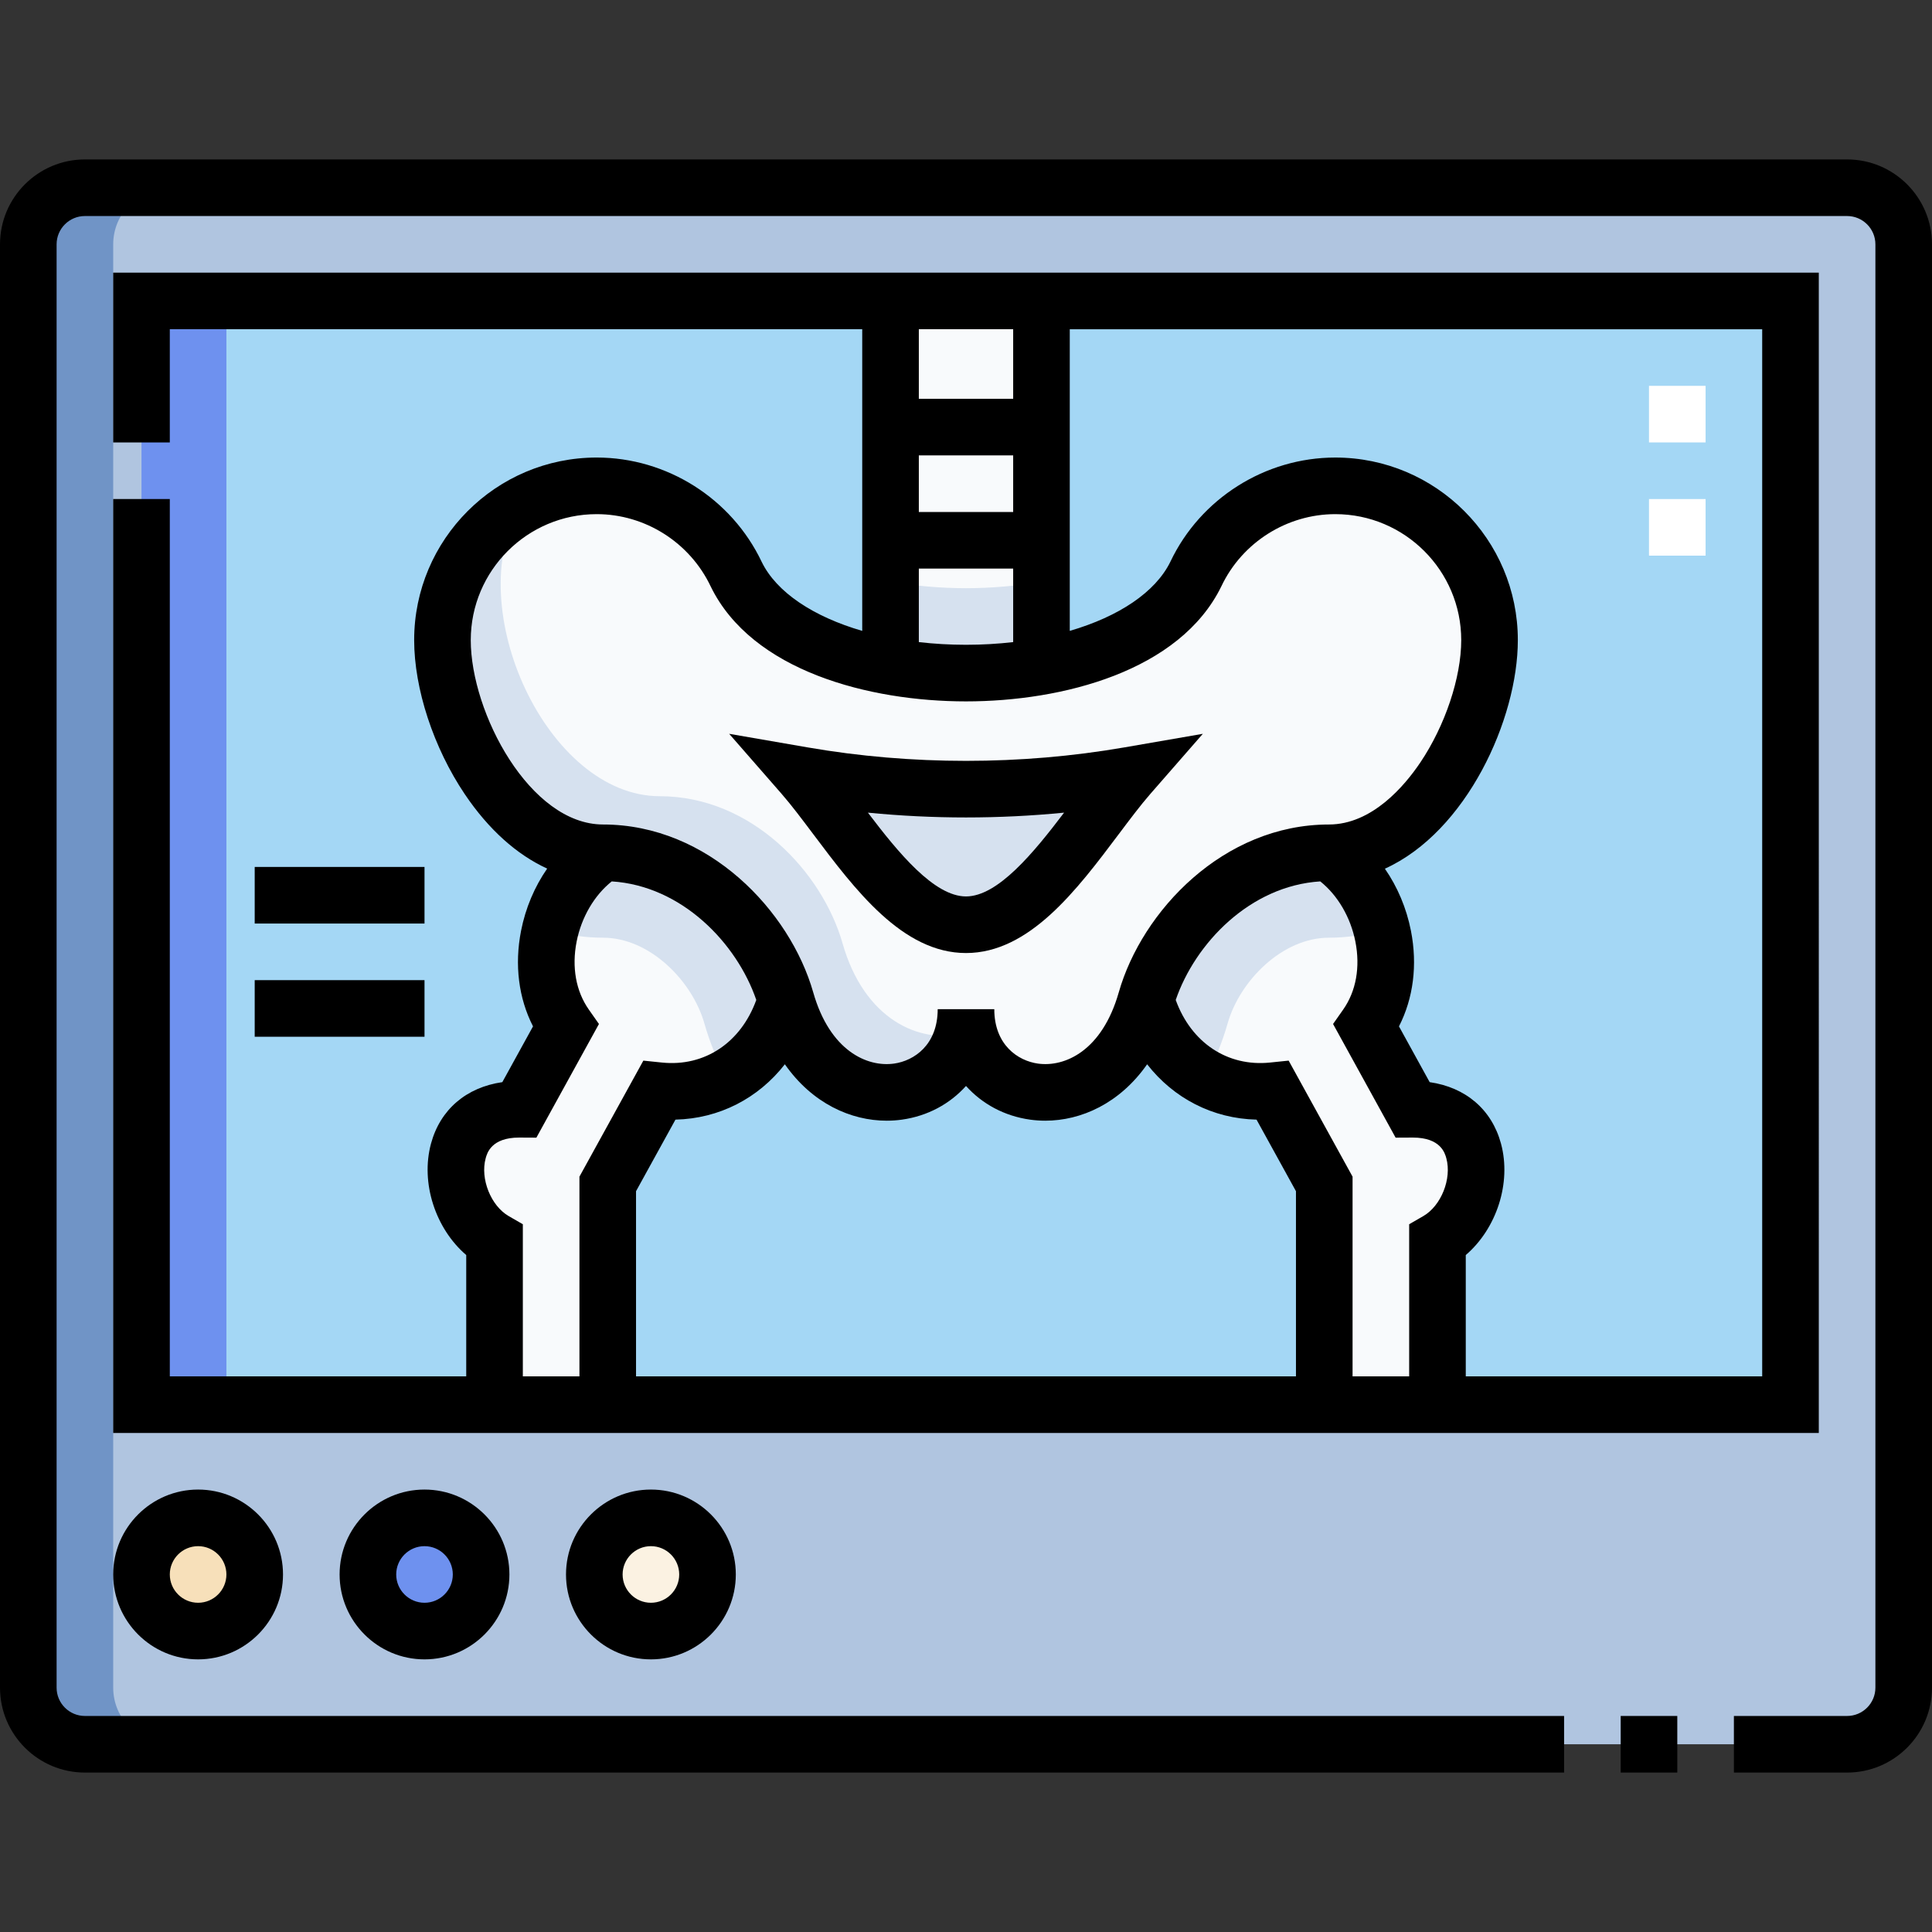
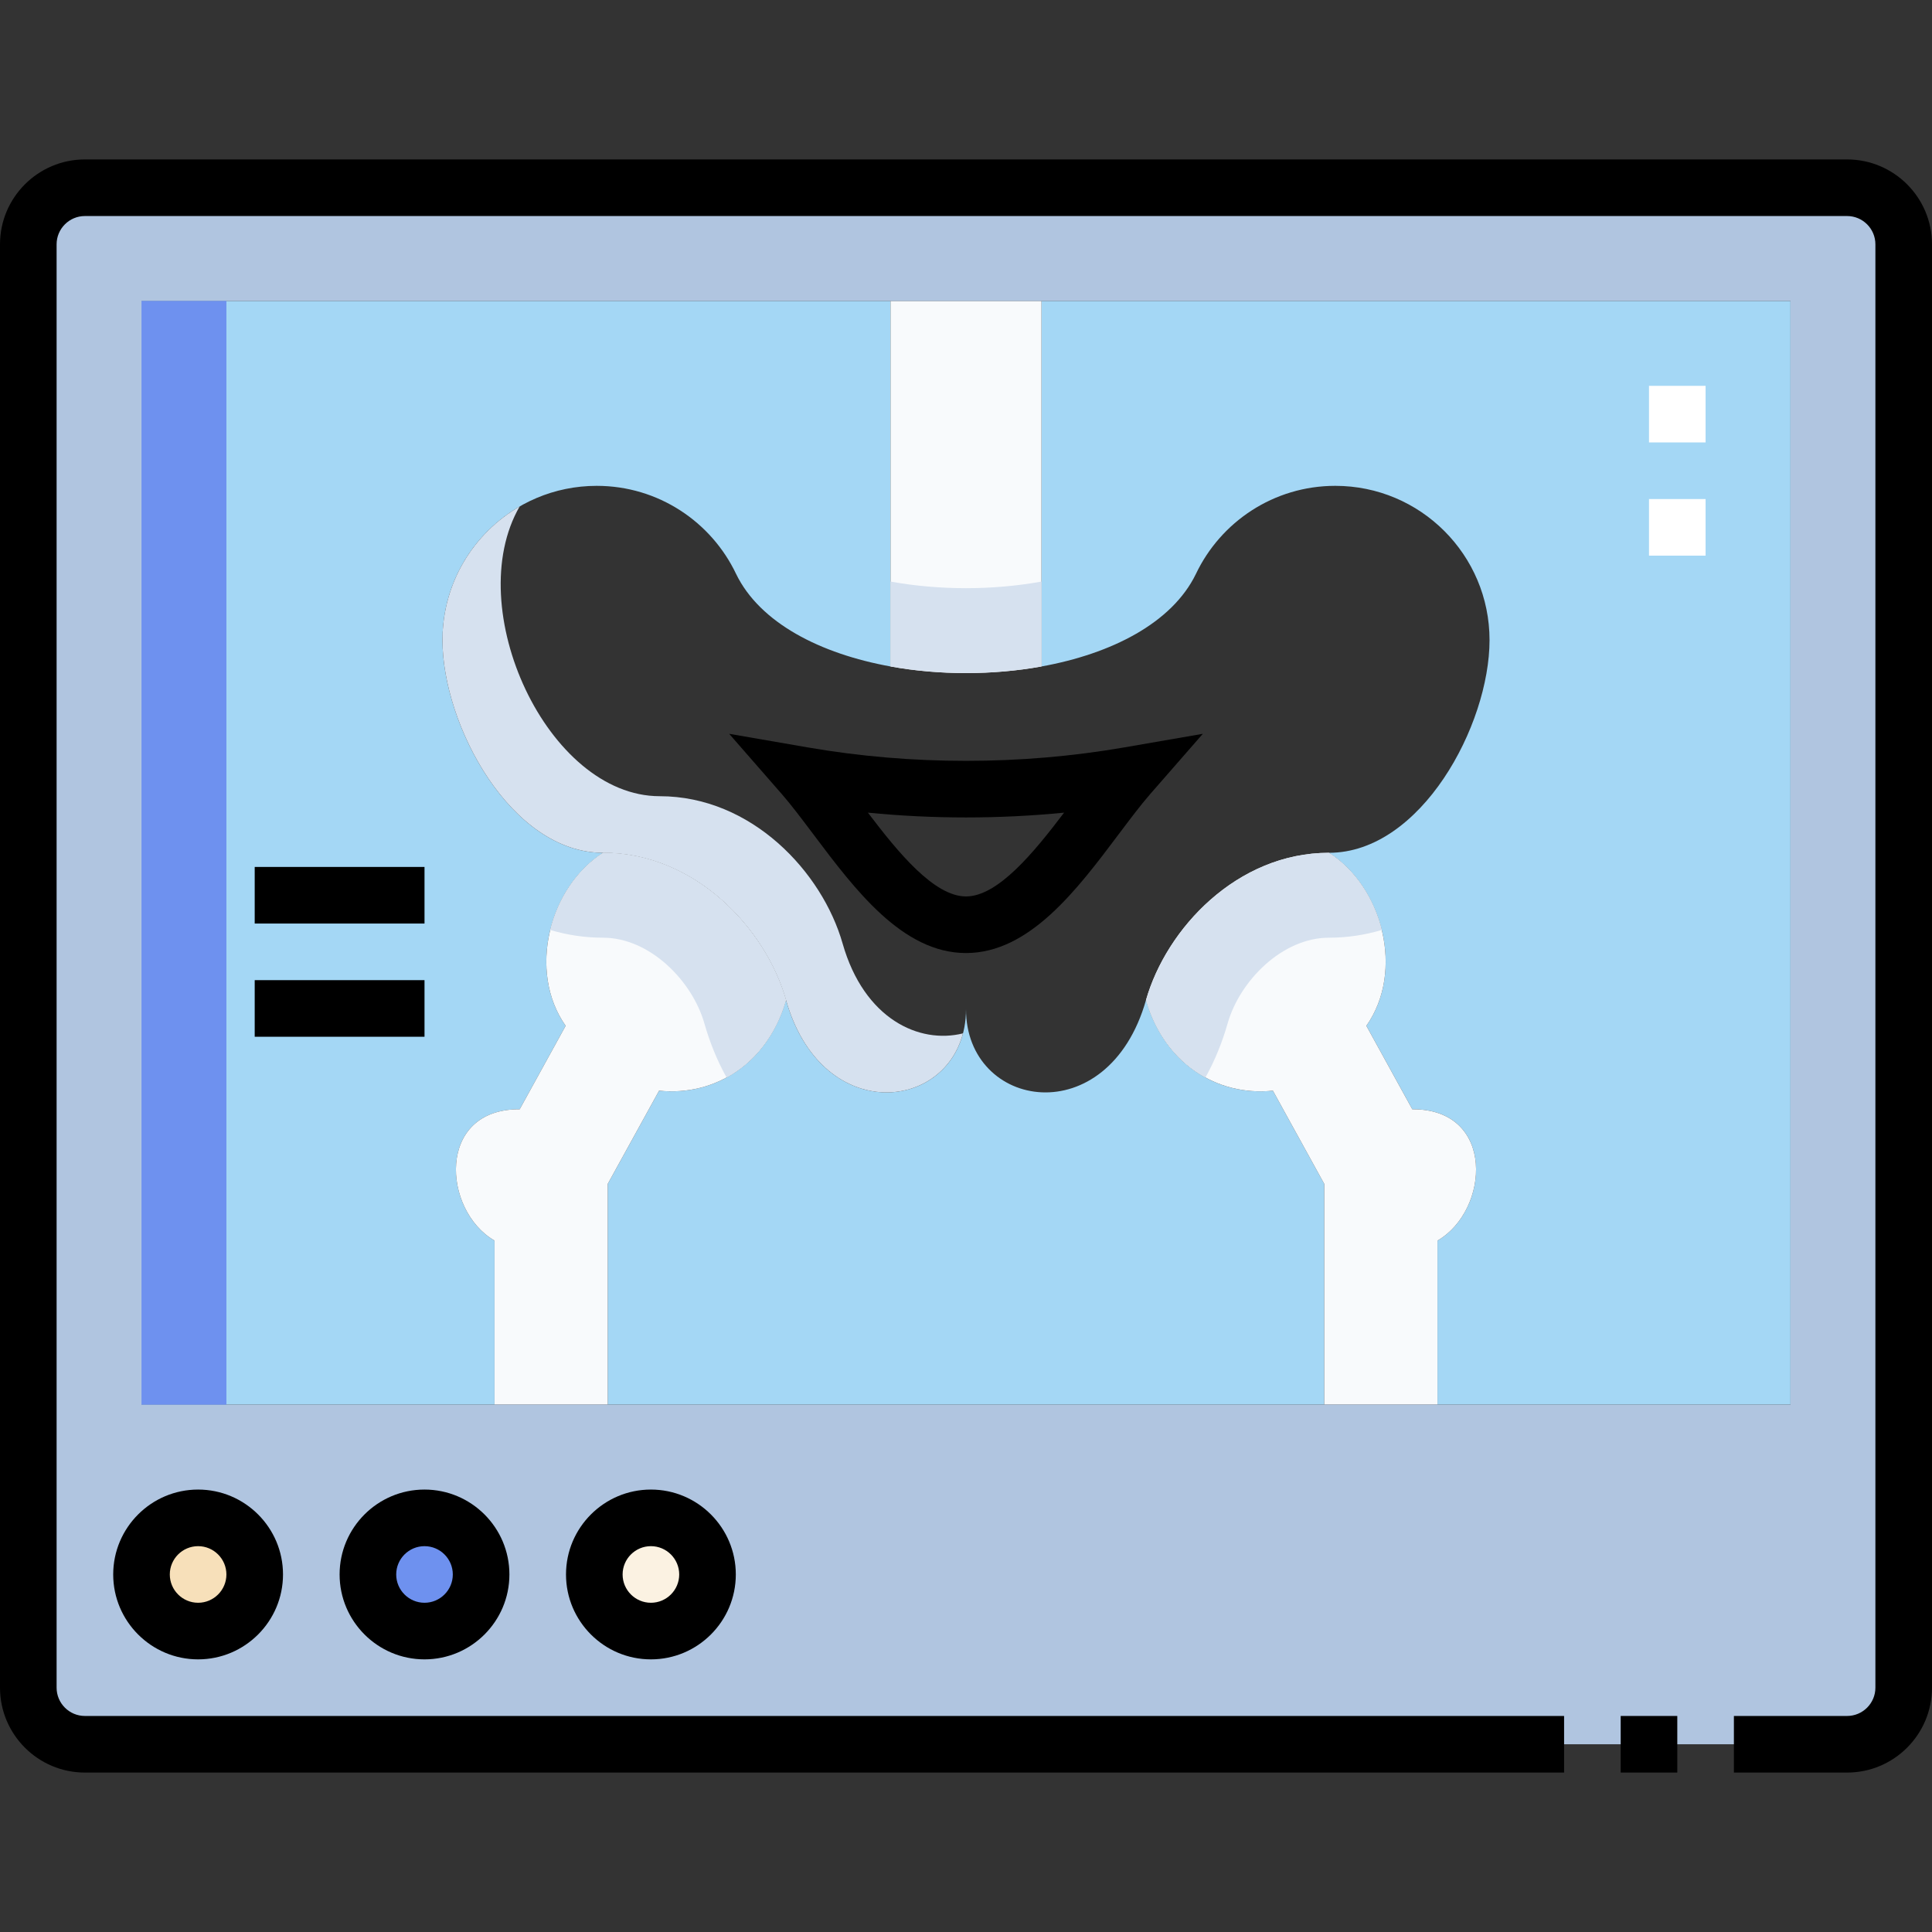
<svg xmlns="http://www.w3.org/2000/svg" id="Capa_1" enable-background="new 0 0 512.002 512.002" height="512" viewBox="0 0 512.002 512.002" width="512">
  <rect x="0" y="0" width="512.002" height="512.002" fill="#333333" stroke="none" />
  <g>
    <g>
      <g clip-rule="evenodd" fill-rule="evenodd">
        <path d="m37.5 372.251h93.556v-43.481c-13.831-7.986-15.497-34.918 6.672-34.801l12.173-22.118c-10.163-14.468-4.347-36.7 9.919-45.849-24.377 0-42.562-33.793-42.562-56.37 0-22.576 18.302-40.878 40.878-40.878 16.309 0 30.385 9.552 36.945 23.365 6.321 12.982 22.365 21.15 40.921 24.504v-96.871h-198.502zm123.556-58.496 13.61-24.707c14.938 1.542 28.833-7.347 33.635-24.011 10.059 35.293 47.7 29.089 47.7 2.4 0 26.689 37.642 32.892 47.7-2.4 4.802 16.664 18.697 25.553 33.634 24.011l13.611 24.707v58.496h-189.89zm191.126-87.753c14.266 9.149 20.082 31.382 9.919 45.849l12.173 22.118c22.169-.117 20.503 26.815 6.672 34.801v43.481h93.556v-292.499h-198.501v96.871c18.556-3.354 34.6-11.522 40.92-24.504 6.56-13.813 20.636-23.365 36.944-23.365 22.576 0 40.878 18.302 40.878 40.878.001 22.576-18.184 56.37-42.561 56.37z" fill="#a4d7f5" />
-         <path d="m212.8 205.466c28.212 4.884 58.19 4.884 86.402 0-11.668 13.361-26.101 39.6-43.201 39.6s-31.533-26.239-43.201-39.6zm90.901 59.57c5.397-18.935 24.104-39.035 48.481-39.035s42.562-33.793 42.562-56.37c0-22.576-18.302-40.878-40.878-40.878-16.309 0-30.385 9.552-36.944 23.365-17.045 35.009-104.797 35.008-121.841 0-6.56-13.813-20.636-23.365-36.945-23.365-22.576 0-40.878 18.302-40.878 40.878s18.185 56.37 42.562 56.37 43.084 20.1 48.481 39.035c10.059 35.293 47.7 29.089 47.7 2.4 0 26.689 37.641 32.893 47.7-2.4z" fill="#f8fafc" />
-         <path d="m299.202 205.466c-28.212 4.884-58.19 4.884-86.402 0 11.668 13.361 26.101 39.6 43.201 39.6s31.533-26.239 43.201-39.6z" fill="#d6e1ef" />
        <path d="m352.182 226.002c-24.377 0-43.084 20.1-48.481 39.035 4.802 16.664 18.697 25.553 33.634 24.011l13.611 24.707v58.496h30v-43.481c13.831-7.986 15.497-34.918-6.672-34.801l-12.173-22.118c10.163-14.468 4.347-36.7-9.919-45.849zm-143.881 39.034c-5.397-18.935-24.104-39.035-48.481-39.035-14.266 9.149-20.082 31.382-9.919 45.849l-12.173 22.118c-22.169-.117-20.503 26.815-6.672 34.801v43.481h30v-58.496l13.61-24.707c14.938 1.542 28.833-7.346 33.635-24.011z" fill="#f8fafc" />
        <path d="m352.182 226.002c-24.377 0-43.084 20.1-48.481 39.035 2.758 9.573 8.518 16.579 15.752 20.516 2.498-4.49 4.455-9.329 5.886-14.349 3.223-11.31 14.503-22.702 26.843-22.702 4.862 0 9.54-.723 14.004-2.05-2.043-8.325-7.006-15.962-14.004-20.45zm-159.633 59.551c-2.498-4.49-4.455-9.329-5.886-14.349-3.223-11.31-14.503-22.702-26.843-22.702-4.862 0-9.54-.723-14.004-2.05 2.042-8.324 7.005-15.962 14.004-20.45 24.377 0 43.084 20.1 48.481 39.035-2.758 9.572-8.518 16.578-15.752 20.516z" fill="#d6e1ef" />
        <path d="m276.001 79.752h-40v96.871c12.927 2.337 27.073 2.337 40 0z" fill="#f8fafc" />
-         <path d="m37.5 372.251v-292.499h437.002v292.499zm-15-322.499c-8.25 0-15 6.75-15 15v382.498c0 8.25 6.754 15 15 15h467.002c8.246 0 15-6.754 15-15v-382.498c0-8.246-6.75-15-15-15zm30 352.499c8.284 0 15 6.716 15 15s-6.716 15-15 15-15-6.716-15-15 6.716-15 15-15zm104.998 15c0-8.284 6.716-15 15-15s15 6.716 15 15-6.716 15-15 15-15-6.716-15-15zm-59.999 0c0-8.284 6.716-15 15-15s15 6.716 15 15-6.716 15-15 15-15-6.716-15-15z" fill="#b0c5e0" />
+         <path d="m37.5 372.251v-292.499h437.002v292.499zm-15-322.499c-8.25 0-15 6.75-15 15v382.498c0 8.25 6.754 15 15 15h467.002c8.246 0 15-6.754 15-15v-382.498c0-8.246-6.75-15-15-15m30 352.499c8.284 0 15 6.716 15 15s-6.716 15-15 15-15-6.716-15-15 6.716-15 15-15zm104.998 15c0-8.284 6.716-15 15-15s15 6.716 15 15-6.716 15-15 15-15-6.716-15-15zm-59.999 0c0-8.284 6.716-15 15-15s15 6.716 15 15-6.716 15-15 15-15-6.716-15-15z" fill="#b0c5e0" />
        <circle cx="52.5" cy="417.251" fill="#f7e0ba" r="15" />
        <circle cx="112.499" cy="417.251" fill="#6e91ef" r="15" />
        <circle cx="172.498" cy="417.251" fill="#fbf2e2" r="15" />
        <path d="m37.5 79.752h22.5v292.499h-22.5z" fill="#6e91ef" />
-         <path d="m22.5 49.752c-8.25 0-15 6.75-15 15v382.498c0 8.25 6.754 15 15 15h22.5c-8.246 0-15-6.75-15-15v-382.498c0-8.25 6.75-15 15-15z" fill="#7094c6" />
        <path d="m137.716 134.213c-12.229 7.065-20.458 20.281-20.458 35.419 0 22.576 18.185 56.37 42.562 56.37s43.084 20.1 48.481 39.035c9.193 32.256 41.421 29.845 46.899 8.817-11.561 2.89-26.184-3.76-31.9-23.816-5.397-18.935-24.104-39.035-48.481-39.035-29.731-.001-52.684-49.821-37.103-76.79z" fill="#d6e1ef" />
        <path d="m236.001 154.123v22.5c12.927 2.337 27.073 2.337 40 0v-22.5c-12.927 2.337-27.073 2.337-40 0z" fill="#d6e1ef" />
      </g>
      <g>
        <path d="m452.002 147.251h-15v-15h15zm0-30h-15v-15h15z" fill="#fff" />
      </g>
    </g>
    <g>
      <path d="m489.502 42.252h-467.002c-12.407 0-22.5 10.093-22.5 22.5v382.498c0 12.406 10.093 22.5 22.5 22.5h392.002v-15h-392.002c-4.135 0-7.5-3.364-7.5-7.5v-382.499c0-4.135 3.365-7.5 7.5-7.5h467.002c4.135 0 7.5 3.364 7.5 7.5v382.499c0 4.135-3.365 7.5-7.5 7.5h-30v15h30c12.407 0 22.5-10.093 22.5-22.5v-382.499c0-12.406-10.093-22.499-22.5-22.499z" />
      <path d="m429.502 454.75h15v15h-15z" />
-       <path d="m482.002 72.251h-452.002v45h15v-30h183.501v79.942c-12.966-3.775-22.718-10.226-26.646-18.292-7.976-16.795-25.137-27.647-43.72-27.647-26.675 0-48.377 21.702-48.377 48.378 0 12.906 5.142 28.556 13.419 40.842 6.287 9.331 13.763 16.024 21.831 19.713-3.333 4.805-5.729 10.419-6.921 16.478-1.778 9.047-.649 17.872 3.168 25.338l-8.133 14.778c-9.534 1.376-16.452 7.239-18.9 16.281-2.83 10.451 1.207 22.577 9.333 29.54v32.149h-78.555v-232.5h-15v247.5h452.002zm-213.501 15v18.434h-25v-18.434zm0 48.434h-25v-15h25zm-25 15h25v19.479c-4.019.464-8.2.712-12.5.712s-8.481-.247-12.5-.712zm-118.743 18.947c0-18.405 14.973-33.378 33.377-33.378 12.823 0 24.665 7.49 30.202 19.148 10.939 22.468 42.125 30.474 67.664 30.474s56.725-8.006 67.695-30.54c5.505-11.592 17.347-19.082 30.17-19.082 18.404 0 33.377 14.973 33.377 33.378 0 9.927-4.263 22.669-10.859 32.46-4.129 6.128-12.764 16.41-24.203 16.41-27.94 0-49.548 22.917-55.693 44.479-4.426 15.527-14.305 19.872-21.416 18.883-5.338-.746-11.571-4.972-11.571-14.427h-15c0 9.456-6.233 13.682-11.571 14.427-7.117.997-16.991-3.355-21.416-18.883-6.146-21.563-27.753-44.479-55.693-44.479-19.355-.001-35.063-29.572-35.063-48.87zm245.096 131.86 4.46-.023h.105c7.388 0 8.512 4.147 8.882 5.514 1.468 5.421-1.385 12.567-6.105 15.292l-3.75 2.165v40.312h-15v-52.925l-16.938-30.749-4.942.51c-11.298 1.167-20.907-5.295-24.987-16.587 5.153-15.026 19.695-30.247 38.307-31.419 4.616 3.687 8.038 9.501 9.31 15.976 1.326 6.743.178 13.129-3.231 17.982l-2.689 3.829zm-161.856-19.446c7.248 10.376 17.505 14.951 26.993 14.951 1.357 0 2.699-.094 4.014-.278 6.852-.957 12.721-4.177 16.996-8.926 4.274 4.749 10.144 7.969 16.996 8.926 1.315.184 2.656.278 4.014.278 9.487-.001 19.744-4.576 26.992-14.951 7.039 9.024 17.38 14.396 28.993 14.668l10.45 18.97v49.067h-174.89v-49.067l10.45-18.97c11.611-.272 21.953-5.644 28.992-14.668zm-73.192 40.228c-4.72-2.725-7.573-9.871-6.105-15.292.37-1.367 1.493-5.514 8.882-5.514h.105l4.46.023 16.579-30.124-2.689-3.829c-3.409-4.854-4.557-11.24-3.231-17.982 1.273-6.475 4.695-12.289 9.31-15.976 18.611 1.171 33.154 16.392 38.307 31.419-4.08 11.292-13.683 17.75-24.987 16.587l-4.942-.51-16.938 30.749v52.925h-15v-40.312zm332.196 42.477h-78.556v-32.149c8.126-6.963 12.164-19.089 9.333-29.54-2.448-9.043-9.366-14.905-18.901-16.282l-8.133-14.778c3.817-7.466 4.947-16.291 3.168-25.338-1.189-6.048-3.579-11.652-6.901-16.45 21.642-9.811 35.231-39.612 35.231-60.583 0-26.676-21.702-48.378-48.377-48.378-18.583 0-35.744 10.852-43.688 27.582-3.947 8.107-13.707 14.574-26.677 18.355v-79.939h183.501z" />
      <path d="m215.523 221.064c11.093 14.766 23.667 31.501 40.478 31.501s29.385-16.735 40.478-31.501c2.983-3.97 5.801-7.721 8.372-10.665l13.914-15.932-20.842 3.608c-27.426 4.748-56.418 4.748-83.844 0l-20.842-3.608 13.914 15.932c2.571 2.945 5.389 6.695 8.372 10.665zm66.473-5.705c-8.058 10.625-17.562 22.206-25.995 22.206s-17.937-11.582-25.995-22.206c17.222 1.7 34.768 1.7 51.99 0z" />
      <path d="m67.5 259.75h45v15h-45z" />
      <path d="m67.5 229.75h45v15h-45z" />
      <path d="m149.998 417.251c0 12.407 10.093 22.5 22.5 22.5s22.5-10.093 22.5-22.5-10.094-22.5-22.5-22.5-22.5 10.093-22.5 22.5zm30.001 0c0 4.136-3.365 7.5-7.5 7.5s-7.5-3.364-7.5-7.5 3.365-7.5 7.5-7.5c4.135-.001 7.5 3.364 7.5 7.5z" />
      <path d="m89.999 417.251c0 12.407 10.093 22.5 22.5 22.5s22.5-10.093 22.5-22.5-10.093-22.5-22.5-22.5-22.5 10.093-22.5 22.5zm30 0c0 4.136-3.364 7.5-7.5 7.5s-7.5-3.364-7.5-7.5 3.364-7.5 7.5-7.5 7.5 3.364 7.5 7.5z" />
      <path d="m30 417.251c0 12.407 10.094 22.5 22.5 22.5s22.5-10.093 22.5-22.5-10.093-22.5-22.5-22.5-22.5 10.093-22.5 22.5zm30 0c0 4.136-3.365 7.5-7.5 7.5-4.136 0-7.5-3.364-7.5-7.5s3.365-7.5 7.5-7.5c4.135-.001 7.5 3.364 7.5 7.5z" />
    </g>
  </g>
</svg>